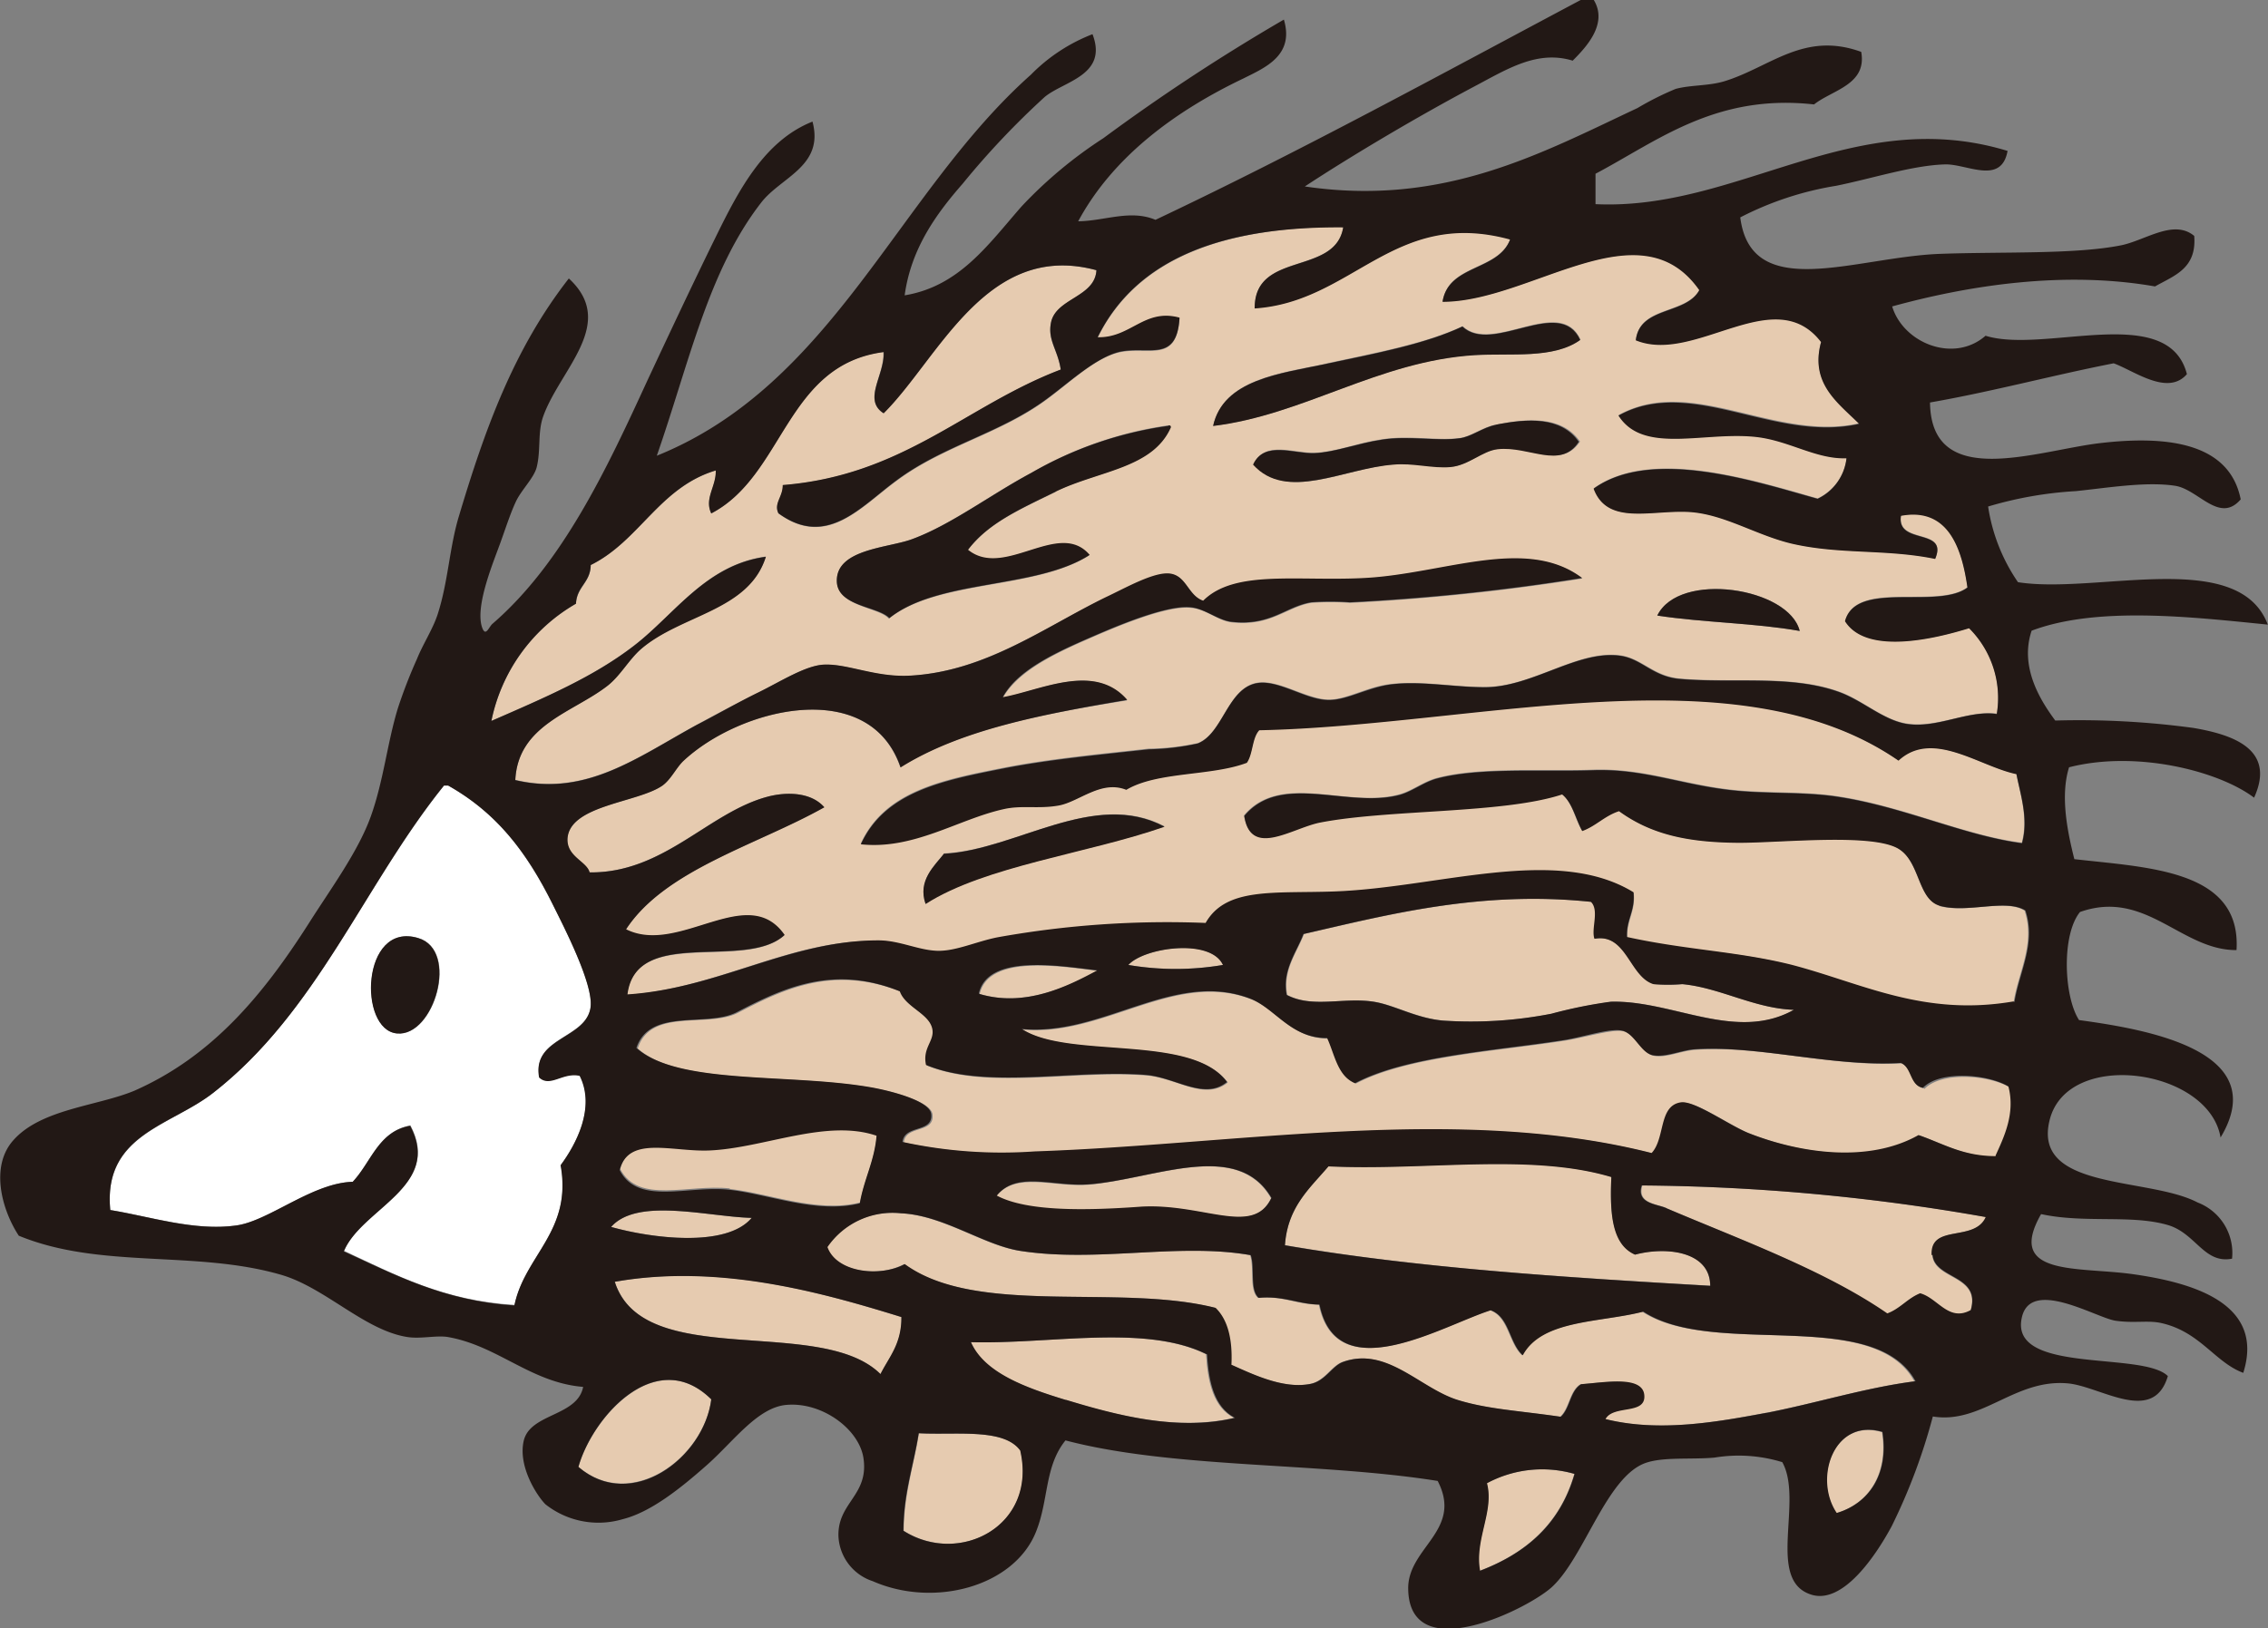
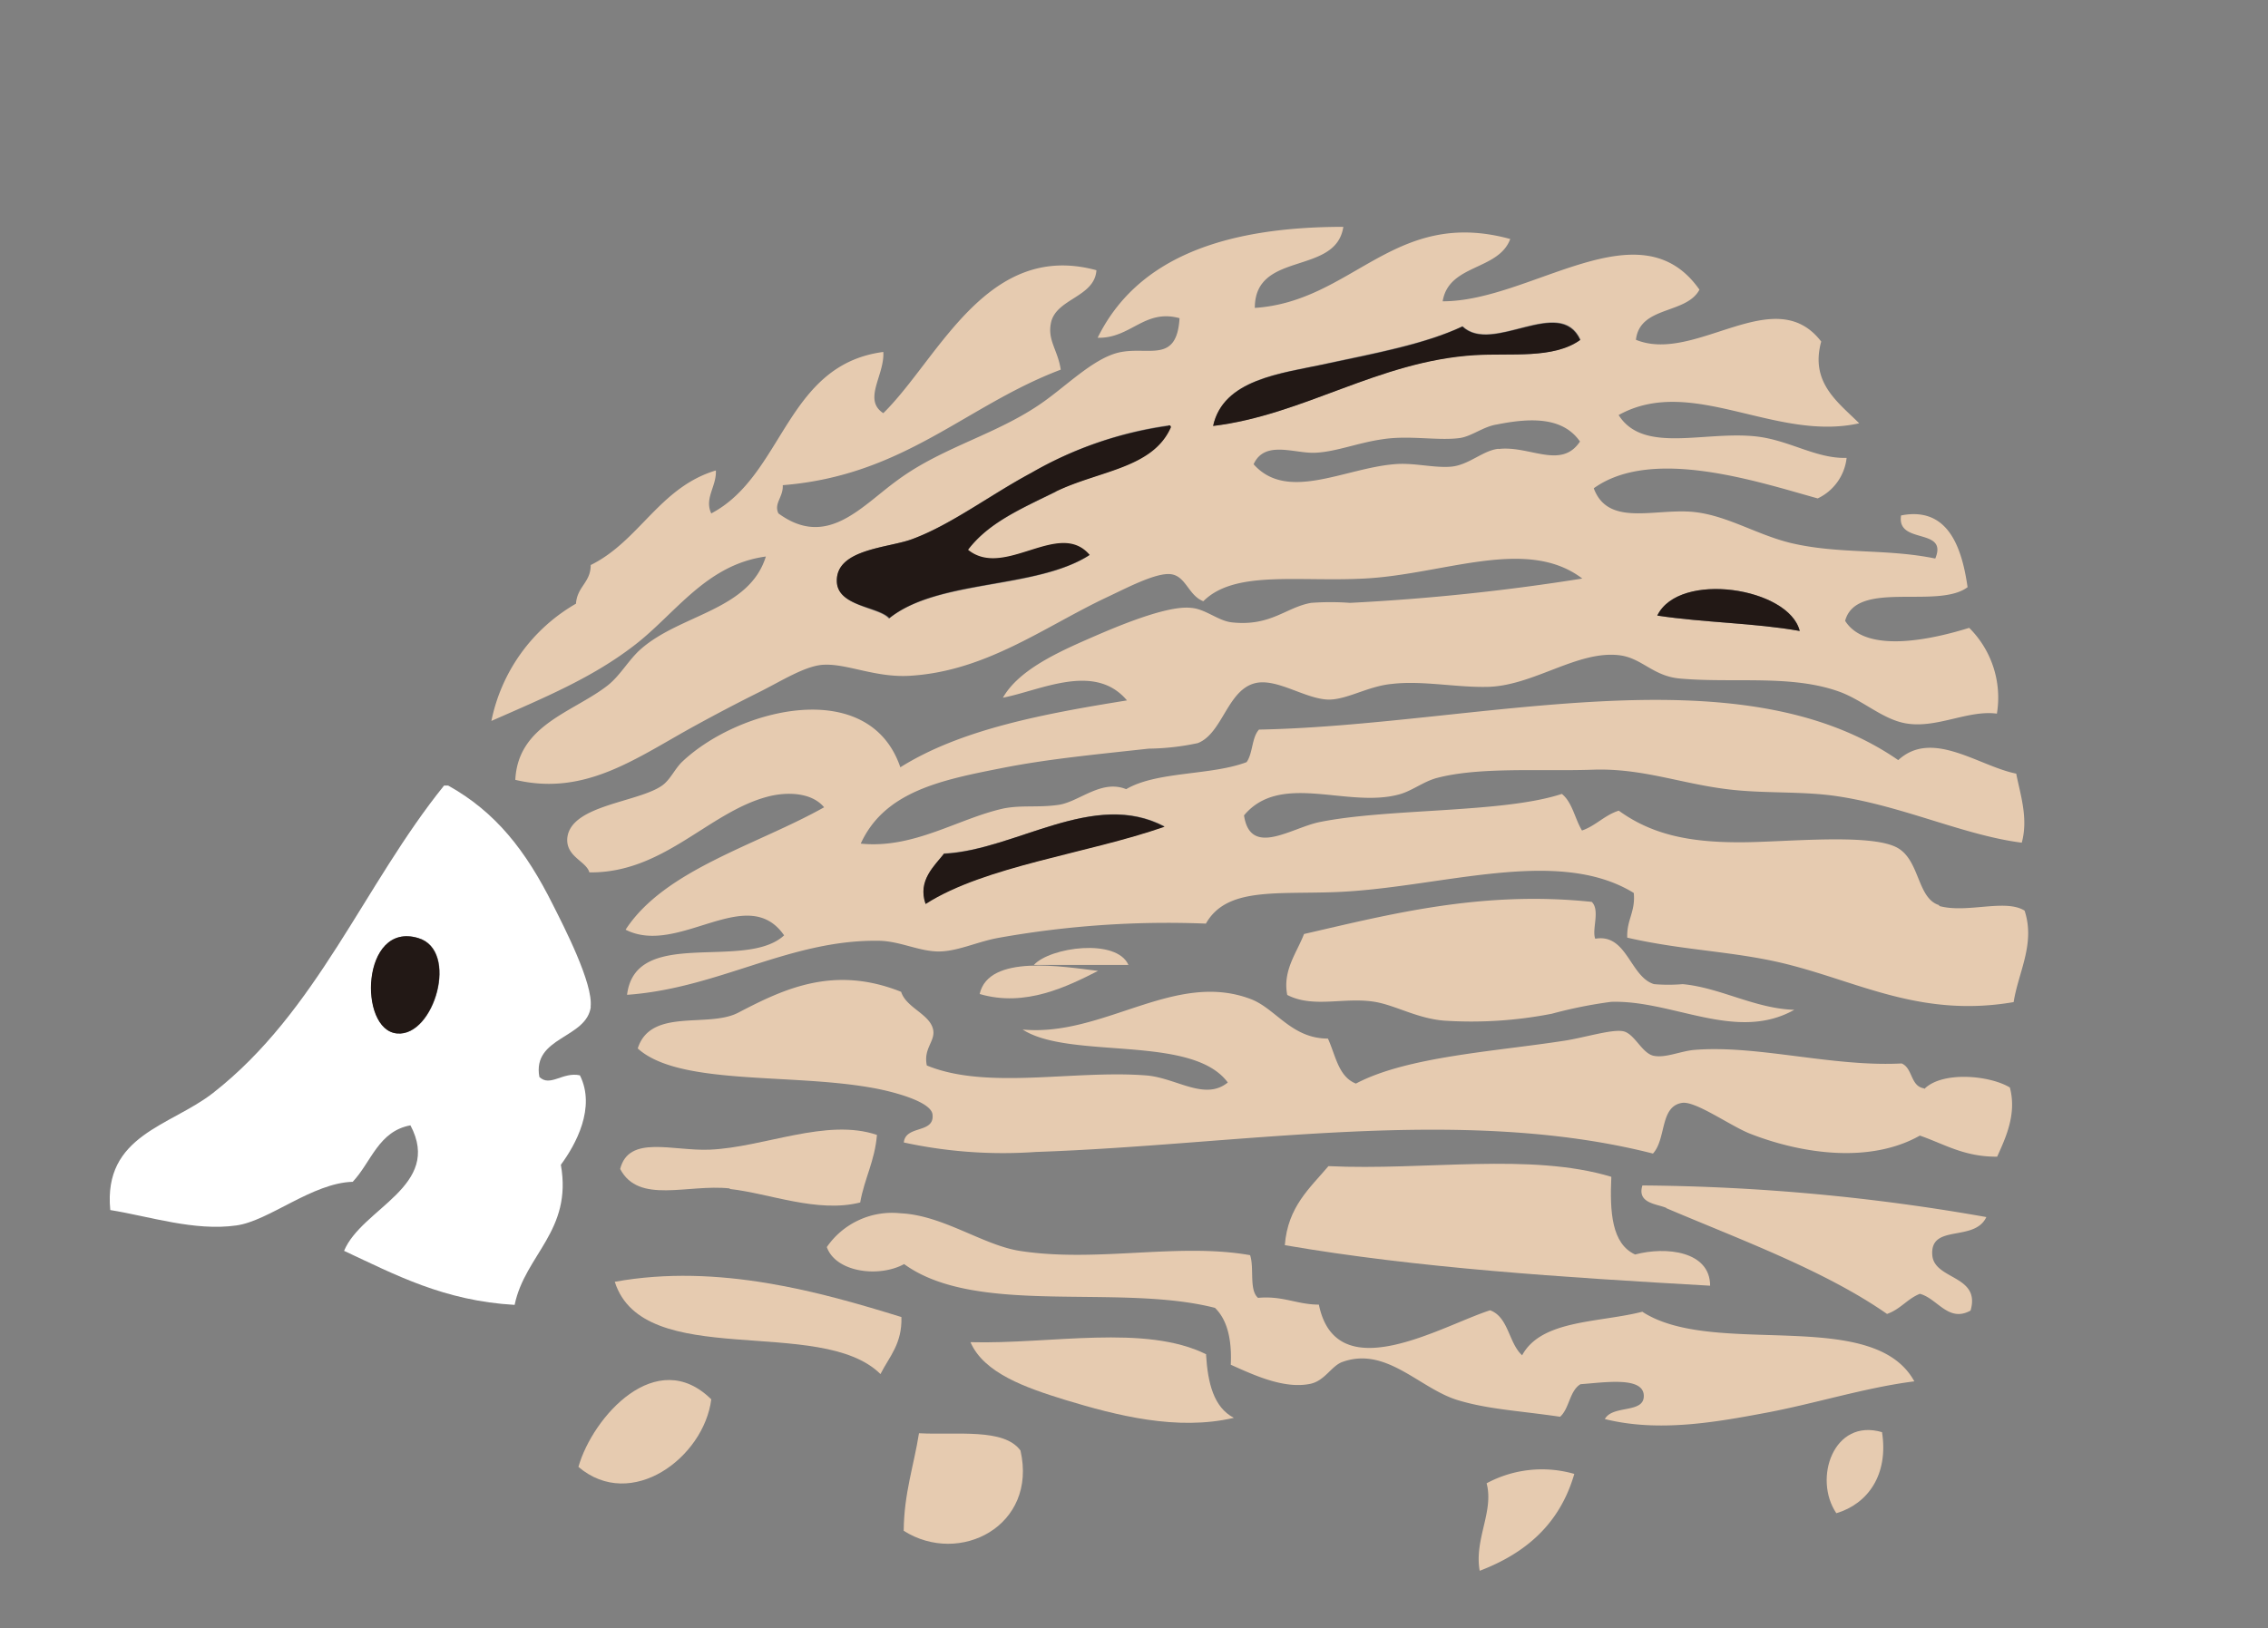
<svg xmlns="http://www.w3.org/2000/svg" viewBox="0 0 167.82 120.5">
  <rect x="0" y="0" width="167.82" height="120.5" fill="#808080" stroke="none" />
  <defs>
    <style>.cls-1{fill:#e6cbb0;}.cls-2{fill:#fff;}.cls-3{fill:#221815;}</style>
  </defs>
  <title>char_harinezumi1</title>
  <g id="レイヤー_2" data-name="レイヤー 2">
    <g id="レイヤー_1-2" data-name="レイヤー 1">
      <path class="cls-1" d="M110,109.78c.56,2.08-.93,4.16-.51,6.48,3.41-1.3,5.93-3.47,7-7.17a8.64,8.64,0,0,0-6.48.69" />
      <path class="cls-1" d="M135.88,112c2.35-.7,3.87-2.87,3.38-6-3.59-1.06-5.11,3.45-3.38,6" />
      <path class="cls-1" d="M98.29,86.32c-1.38,1.63-3,3-3.22,5.84,9.8,1.69,20.59,2.38,31.47,3,0-2.56-3.26-2.92-5.55-2.31-1.73-.79-1.88-3.14-1.76-5.75-6-1.81-13.74-.45-20.94-.79" />
      <path class="cls-1" d="M121.55,97.08c-3.22.83-7.49.58-8.92,3.23-1-.9-1-2.83-2.37-3.33-3.54,1.12-11.38,5.9-12.67-.42-1.62,0-2.66-.67-4.5-.5-.68-.57-.27-2.22-.59-3.16-5.31-.94-11.32.56-17-.31-2.74-.41-5.72-2.65-8.87-2.79a5.86,5.86,0,0,0-5.45,2.5c.66,1.87,3.86,2.28,5.72,1.26,5.35,3.89,15.83,1.41,23,3.24.91.88,1.26,2.34,1.17,4.21,1.62.72,3.89,1.81,5.85,1.42,1.11-.21,1.59-1.34,2.42-1.63,3.22-1.15,5.64,1.9,8.43,2.8,2.24.7,4.51.8,7.67,1.26.69-.61.69-1.92,1.51-2.41,1.72-.12,4.6-.59,4.68.81s-2.29.69-2.88,1.77c4,1,8.26.22,11.9-.46s7.36-1.87,11-2.33c-3.06-5.58-14.86-1.7-20.14-5.16" />
      <path class="cls-1" d="M89.28,100.25c-4.54-2.27-11.55-.75-17.47-.91,1,2.3,4.09,3.37,7,4.27,3.82,1.16,8.3,2.31,12.49,1.33-1.5-.78-1.93-2.58-2.06-4.69" />
      <path class="cls-2" d="M43.7,74.53c.22-1.71-2-6-2.79-7.57-2-4-4.22-6.85-7.75-8.82h-.3c-5.93,7.35-9.38,16.72-17.09,22.75C12.63,83.35,7.62,84,8.16,89.56c2.91.47,6.24,1.58,9.33,1.14,2.41-.33,5.62-3.15,8.61-3.23C27.48,86,28,83.73,30.37,83.29c2.39,4.5-3.6,6.13-4.91,9.29,3.79,1.77,7.39,3.7,12.62,4,.77-3.72,4.29-5.47,3.42-10.37,1.09-1.47,2.61-4.23,1.41-6.62-1.27-.28-2.2.89-3,.12-.54-3,3.52-2.82,3.81-5.22m-14.32,2c-2.9-.24-2.66-8.33,1.56-7.06,3.05.9,1.18,7.31-1.56,7.06" />
      <path class="cls-1" d="M42.8,108.57c3.92,3.33,9.29-.7,9.83-5-4.05-4-8.77,1.28-9.83,5" />
      <path class="cls-1" d="M123.27,89.41c5.42,2.31,11.75,4.62,16.36,7.84,1-.35,1.5-1.12,2.43-1.49,1.31.35,2.11,2.15,3.75,1.24.77-2.63-2.67-2.26-2.83-4.09-.19-2.37,3.11-.94,4-2.83a151.84,151.84,0,0,0-25.45-2.34c-.42,1.34,1.09,1.36,1.79,1.67" />
-       <path class="cls-1" d="M55.62,90.14c-3.24-.08-8.46-1.54-10.4.67,2.93.83,8.52,1.57,10.4-.67" />
      <path class="cls-1" d="M68,106.08c-.38,2.41-1.11,4.45-1.13,7.22,4.13,2.62,9.92-.36,8.64-5.94-1.22-1.68-4.72-1.13-7.51-1.28" />
      <path class="cls-1" d="M45.49,94.87c2.11,6.64,15.24,2.44,19.66,6.83.65-1.29,1.61-2.23,1.55-4.22-5.91-1.83-13.53-4-21.21-2.61" />
      <path class="cls-1" d="M54,88c2.91.32,6.48,1.8,9.65,1,.31-1.77,1.08-3.06,1.24-5-3.72-1.27-8.37.92-12.36,1.09-2.75.12-6-1.12-6.64,1.43,1.37,2.63,5,1.1,8.11,1.44" />
-       <path class="cls-1" d="M84.26,89.35c4.7-.33,8.42,2.24,9.79-.66-2.51-4.41-8.78-1.37-13.55-1-2.59.19-5.3-1-6.79.85,2.25,1.22,6.74,1.11,10.55.84" />
      <path class="cls-1" d="M143.51,67c-1.66-.48-1.43-3.31-3.11-4.25-2-1.12-8.57-.39-11.74-.41-3.8,0-6.5-.62-8.88-2.34-1.06.34-1.69,1.11-2.72,1.47-.53-.87-.71-2.08-1.49-2.71-4.37,1.44-12.85,1.05-17.95,2.09-2.08.43-5.1,2.62-5.57-.5,2.72-3.25,7.64-.51,11.47-1.55.94-.25,1.74-.91,2.73-1.2,3.16-.86,7.77-.5,11.59-.63,3.62-.13,6.42,1,9.94,1.44,2.75.35,5.62.12,8.28.54,4.82.74,9.33,2.89,13.54,3.42.5-1.82-.12-3.6-.41-5.11-2.77-.55-6.21-3.32-8.73-1C128.52,48,109.23,53.69,93.16,54c-.54.58-.45,1.76-.92,2.41-2.65,1-6.62.66-8.91,2-1.84-.75-3.48.94-5,1.16s-2.74,0-4.08.27c-3.35.74-6.63,3-10.56,2.6,1.78-3.89,6-4.72,10.59-5.62,3.3-.65,7-1,10.72-1.41A18.19,18.19,0,0,0,88.63,55c1.88-.73,2.2-4.1,4.41-4.47,1.6-.25,3.61,1.22,5.28,1.25,1.37,0,2.93-1,4.67-1.16,2.19-.26,4.67.25,6.93.22,3.49,0,6.82-2.78,10-2.33,1.6.24,2.42,1.53,4.37,1.71,4,.36,8.3-.32,11.88,1,1.68.63,3.13,2,4.8,2.31,2.3.43,4.63-1,6.79-.71a7.28,7.28,0,0,0-2.05-6.35c-2.54.79-7.6,2-9.18-.52.82-3.07,6.85-.83,9.06-2.49-.41-2.87-1.41-6-4.92-5.31-.35,2.19,3.5.86,2.53,3.19-3.63-.75-7.09-.3-10.69-1.15-2.68-.65-5-2.23-7.66-2.33-2.79-.11-5.91,1-6.92-1.72,4.3-3.09,12.08-.5,16.57.75a3.77,3.77,0,0,0,2.14-3c-2.24.07-4.2-1.29-6.63-1.58-3.87-.45-8.4,1.32-10.24-1.59,5.4-3,11.59,2,17.8.61-1.56-1.56-3.65-3-2.81-6.05-3.45-4.49-9.31,1.67-13.71-.13.29-2.53,3.72-1.87,4.7-3.71-4.41-6.3-12.46.88-19,.86.45-2.77,4.13-2.26,5-4.61-8.58-2.35-11.63,4.62-18.9,5.1,0-4.26,6-2.37,6.55-6C90.6,16.79,84.13,19.08,81.22,25c2.46.06,3.45-2.16,6.06-1.45-.2,3.36-2.26,2.08-4.4,2.52-1.75.36-3.6,2.14-5.31,3.41-3.49,2.63-7.68,3.48-11.2,6.09C63.71,37.5,61.19,40.63,57.6,38c-.36-.74.37-1.21.32-2.09,9-.72,13.53-5.89,20.57-8.55-.22-1.47-1-2.17-.72-3.48C78.15,22.09,81,22,81.13,20,73,17.79,69.45,26.56,65.36,30.58c-1.54-1,.11-2.82,0-4.53C58.13,27,58,35.17,52.63,38c-.53-1.12.4-2,.34-3.18-4.17,1.25-5.65,5.22-9.26,7,0,1.3-1,1.58-1.09,2.86a13,13,0,0,0-6.26,8.68c4-1.76,7.5-3.21,10.62-5.63,3-2.31,5.27-5.94,9.69-6.54-1.24,4-6.31,4.26-9.25,6.85-.89.78-1.51,1.94-2.44,2.68-2.55,2-6.65,2.91-6.85,7,5.25,1.24,9-1.67,13.45-4.09,1.26-.69,2.88-1.55,4.55-2.38s3.48-2,4.84-2.05c1.77-.08,3.88,1,6.47.81,5.56-.37,9.82-3.6,14.37-5.76,1.46-.68,3.73-1.9,4.84-1.75s1.29,1.58,2.39,2c2.32-2.32,7-1.42,11.92-1.68,5.88-.3,12-3.13,16.12,0a159.73,159.73,0,0,1-17.19,1.8,19.65,19.65,0,0,0-2.87,0c-1.86.32-3,1.77-5.9,1.44-1-.12-1.94-1-3-1.07-2-.22-6.46,1.81-8,2.48-2.46,1.09-4.86,2.33-5.91,4.17C77,51.1,81,49,83.39,51.84c-6.23,1-12.31,2.15-16.77,4.95-2.29-6.74-11.88-4.41-16.11-.44-.58.54-.9,1.36-1.53,1.8-1.8,1.25-6.72,1.43-7,3.85-.14,1.41,1.41,1.74,1.63,2.57,5.5.06,8.78-4.43,13.17-5.6,1.37-.37,3.25-.36,4.2.78-5,2.81-11.8,4.62-14.69,9.06,3.92,2,9-3.52,11.73.42-2.89,2.66-11-.69-11.62,4.4,6.77-.48,12-4.08,18.57-4,1.52,0,2.92.74,4.35.79s2.94-.71,4.53-1a70.94,70.94,0,0,1,15.38-1.06c1.51-2.67,5.06-2.17,9.51-2.33,7.7-.27,16.43-3.45,22.15.06.14,1.4-.54,2-.48,3.31,4.35,1,8.22,1,12.19,2.06,5.2,1.36,9.75,3.85,16.4,2.71.34-2.2,1.62-4.31.81-6.77-1.44-.9-4.28.23-6.34-.35M133.17,46.7c-3.3-.59-7.17-.62-10.54-1.14,1.62-3.33,9.75-2.07,10.54,1.14M78.11,36.41c-2.68,1.31-5,2.32-6.52,4.32,2.74,2.19,6.77-2.29,9,.38-4,2.55-11.2,1.77-14.82,4.68C65,44.91,62,44.93,61.92,43c0-2.39,3.87-2.44,5.61-3.11,2.86-1.06,5.74-3.28,8.78-4.89a28.07,28.07,0,0,1,10.14-3.52c.08,0,.17,0,.15.15-1.34,3-5.3,3.2-8.49,4.74m20-9.46c3.63-.79,7.34-1.46,10.12-2.77,2.23,2.11,7.21-2.32,8.72,1-2,1.43-5.14,1-7.84,1.13-7.1.45-12.63,4.44-19.33,5.24.75-3.45,5-3.88,8.33-4.59m12.75,6.3c-1.13.12-2.19,1.21-3.49,1.32s-2.8-.32-4.22-.18c-3.69.31-7.91,2.8-10.39,0,.82-1.8,3-.79,4.54-.85s3.17-.74,5-1c2-.31,4.1.13,5.72-.09.88-.13,1.75-.85,2.73-1,2.35-.47,4.85-.63,6.16,1.26-1.39,2.09-3.72.29-6,.55M68.49,66.91c-.58-1.77.67-2.83,1.38-3.75,5.35-.25,11.08-4.75,16.3-2-5.72,2-13.28,2.9-17.68,5.72" />
      <path class="cls-1" d="M117.76,66.75c-8.12-.85-14.92.92-21.27,2.38-.52,1.37-1.6,2.7-1.24,4.51,1.93,1,4.22.14,6.47.51,1.52.25,3.12,1.22,5.11,1.39a31,31,0,0,0,8-.51,33.43,33.43,0,0,1,4.39-.88c4.58-.14,9.26,3,13.55.59-2.93-.09-5.47-1.64-8.26-1.9a12.5,12.5,0,0,1-2.12,0c-1.78-.54-2-3.77-4.35-3.36-.27-.68.38-2.1-.26-2.73" />
      <path class="cls-1" d="M142.35,80.55c-1-.17-.81-1.5-1.64-1.84-5.12.27-10.7-1.39-15.36-1-1,.09-2.14.62-3,.43s-1.4-1.63-2.23-1.81-2.91.48-4.38.7c-5.15.8-11.63,1.17-15.41,3.17-1.3-.51-1.5-2.09-2.07-3.33-2.7,0-3.86-2.22-5.7-2.92-5.63-2.15-10.91,2.81-16.89,2.25,3.49,2.26,12.54.33,15.18,3.92-1.7,1.38-3.79-.33-6-.52-5.35-.43-11.81,1.1-16.27-.74-.26-1.24.59-1.75.48-2.58-.18-1.21-2-1.66-2.38-2.87-5-2-8.71-.2-12.07,1.55-2.23,1.15-6.46-.39-7.42,2.64,3,2.73,11.14,1.84,17.15,2.88,1.47.24,4.54,1,4.66,2,.17,1.45-2,.77-2.12,2.08a34.66,34.66,0,0,0,9.78.7c15-.5,31.39-3.51,45.65.12,1-1.09.5-3.49,2.15-3.75,1-.17,3.66,1.76,5.09,2.3,3.81,1.48,8.83,2.2,12.51.12,1.8.62,3.27,1.58,5.72,1.56.6-1.34,1.47-3.13.94-5.12-1.5-.91-5-1.22-6.32.1" />
-       <path class="cls-1" d="M83.5,71.42a21.06,21.06,0,0,0,7,0c-.88-2-5.8-1.32-7,0" />
+       <path class="cls-1" d="M83.5,71.42c-.88-2-5.8-1.32-7,0" />
      <path class="cls-1" d="M81.25,71.86c-2.59-.31-8.09-1.27-8.76,1.71,3.39,1,6.51-.57,8.76-1.71" />
-       <path class="cls-3" d="M167.82,46.27c-2.13-5.78-12.66-2.26-18.5-3.18a13.39,13.39,0,0,1-2.21-5.6,28.31,28.31,0,0,1,6.49-1.14c2.34-.24,5.22-.73,7.38-.39,1.71.29,3.26,2.82,4.82,1-.86-4.37-5.82-4.69-10.35-4.17-4.7.54-12.55,3.57-12.64-3,4.68-.82,9-2,13.59-2.9,1.52.55,4,2.45,5.42.8-1.38-5.36-10.52-1.48-14.9-2.84-2.36,2.06-6.09.54-6.91-2.17,5.67-1.56,12.72-2.66,19.45-1.48,1.4-.8,3.1-1.31,2.9-3.74-1.53-1.27-3.62.34-5.43.7-3.44.68-8.79.46-13.41.63-6.23.24-13.94,3.64-14.75-2.7a23.69,23.69,0,0,1,7.1-2.34c2.67-.54,5.61-1.5,8-1.58,1.62-.08,4.21,1.58,4.68-1-11.41-3.47-19.94,4.44-30.49,3.94,0-.75,0-1.5,0-2.25,4.6-2.43,8.89-5.94,16.17-5.13,1.36-1.08,3.93-1.46,3.49-3.89-4.24-1.54-6.71,1.12-10.11,2.17-1.18.36-2.51.27-3.62.57A22,22,0,0,0,121.16,8c-7.1,3.33-14.33,7.32-24.61,5.8,3.49-2.29,8.28-5.14,12.58-7.42,2.4-1.27,4.63-2.69,7.24-1.89,1-1,2.64-2.74,1.55-4.51H117c-10.4,5.53-20.68,11.17-31.5,16.29-1.86-.78-3.74.08-5.72.11C82.37,11.57,87,8.2,92,5.81,93.62,5,95.79,4.1,95,1.45a145.83,145.83,0,0,0-13.36,8.78,32.45,32.45,0,0,0-6.06,5.06c-2.5,2.86-4.61,5.9-8.64,6.57.47-3.44,2.31-6,4.29-8.26a60,60,0,0,1,6.08-6.43C78.73,6,82,5.57,80.84,2.53a12.93,12.93,0,0,0-4.56,3C66.43,14.3,61.69,28.45,48.6,33.73,51,26.85,52.4,20.05,56.32,15c1.47-1.91,4.68-2.69,3.8-6-3.56,1.41-5.46,5.08-7.15,8.52s-3.42,7.12-5.07,10.65c-3,6.53-6.27,13.52-11.46,18-.26.22-.5,1-.76.29-.58-1.61.92-5.06,1.41-6.47.36-1,.68-2,1.08-2.86s1.33-1.74,1.54-2.54c.32-1.27.06-2.57.48-3.76,1.25-3.51,5.51-6.89,1.9-10.22C38,25.85,35.87,31.8,33.94,38.26c-.69,2.31-.78,4.82-1.56,7.22-.36,1.1-1.09,2.2-1.53,3.3a36.45,36.45,0,0,0-1.4,3.61c-.78,2.52-1.06,5.36-2,8s-3,5.42-4.6,7.95c-3.4,5.33-7.17,9.86-12.91,12.39C7.2,81.87,3.06,82.07,1,84.38c-1.74,1.92-.89,5.13.39,7.08,6.05,2.49,13.05,1.05,19.4,2.89,3.25.94,6.15,4.08,9.3,4.6,1,.17,2.11-.12,3,0,3.73.63,6.17,3.38,10.06,3.7-.43,2.2-3.93,1.94-4.4,4-.43,1.91,1,4.08,1.61,4.69a6.33,6.33,0,0,0,5.72,1.1c2.07-.52,4.25-2.26,6.22-4s3.77-4.3,5.92-4.46c2.64-.22,5.4,1.83,5.68,4,.37,2.7-1.92,3.24-1.86,5.7a3.68,3.68,0,0,0,2.54,3.35c4.55,2,10.47.39,12.08-3.66.95-2.36.62-4.83,2.18-6.76,8,2.1,18.74,1.6,27.54,3,1.9,3.67-2.24,4.93-2.18,8,.09,5.9,9.07,1.38,10.7-.21,2.36-2.25,4-8.11,6.86-9.12,1.33-.47,3.45-.24,5.12-.4a11,11,0,0,1,5,.34c1.59,2.87-1.23,8.77,2.16,9.81,2.3.71,4.7-2.78,5.93-5.06a43.35,43.35,0,0,0,3.05-8.13c3.63.59,6.06-2.81,10-2.45,2.43.23,6.31,3.09,7.39-.54-1.85-1.86-11.72-.11-10.81-4.31.63-3,5.51,0,6.93.21s2.43-.06,3.46.19c2.82.66,3.92,2.9,6,3.67,1.64-5.2-3.87-6.7-8.21-7.31-4.05-.56-9.39.18-6.75-4.44,3.29.71,6.76,0,9.48.84,2,.66,2.61,2.85,4.65,2.46A4,4,0,0,0,162.61,89c-3.63-1.91-12.29-.86-10.94-6.13s11.78-3.77,12.64,1.32c3.86-6.41-5.41-8-10.47-8.69-1.13-1.73-1.31-6.31.07-8,4.86-1.72,7.5,2.85,11.58,2.82.37-5.93-6.46-6.1-12-6.73-.48-1.92-1.07-4.64-.39-6.8,5-1.28,11.09.28,13.69,2.25,1.65-3.62-1.63-4.67-4.47-5.16a62.61,62.61,0,0,0-10.24-.55c-1.16-1.56-2.64-4-1.75-6.65,4.88-1.84,11.95-1,17.48-.45M39.89,79.75c.82.77,1.75-.4,3-.12,1.2,2.39-.32,5.15-1.41,6.62.87,4.9-2.65,6.65-3.42,10.37-5.23-.34-8.83-2.27-12.62-4,1.31-3.16,7.3-4.79,4.91-9.29C28,83.73,27.48,86,26.1,87.47c-3,.08-6.2,2.9-8.61,3.23-3.09.44-6.42-.67-9.33-1.14-.54-5.61,4.47-6.21,7.61-8.67,7.71-6,11.16-15.4,17.08-22.75h.31c3.53,2,5.78,4.83,7.75,8.82.78,1.58,3,5.86,2.79,7.56-.29,2.41-4.35,2.23-3.81,5.23m2.91,28.82c1.06-3.76,5.78-9,9.83-5-.54,4.34-5.91,8.37-9.83,5M55.62,90.14c-1.88,2.24-7.47,1.5-10.4.67,1.94-2.21,7.16-.75,10.4-.67m-9.76-3.56c.66-2.55,3.89-1.31,6.64-1.43,4-.17,8.64-2.36,12.36-1.09-.16,1.9-.93,3.2-1.24,5-3.17.8-6.74-.68-9.65-1-3.07-.34-6.74,1.19-8.11-1.44M65.15,101.7c-4.42-4.39-17.55-.19-19.66-6.83,7.68-1.35,15.3.78,21.21,2.61,0,2-.9,2.93-1.55,4.22m1.7,11.6c0-2.77.75-4.81,1.13-7.22,2.79.15,6.29-.4,7.51,1.28,1.28,5.58-4.51,8.56-8.64,5.94m12-9.69c-2.95-.9-6-2-7-4.27,5.92.16,12.93-1.36,17.47.91.12,2.11.56,3.91,2.06,4.69-4.19,1-8.67-.17-12.49-1.33m30.63,12.65c-.42-2.32,1.06-4.4.51-6.48a8.63,8.63,0,0,1,6.48-.69c-1.06,3.7-3.58,5.87-7,7.17m26.4-4.28c-1.73-2.55-.21-7.06,3.38-6,.49,3.13-1,5.3-3.38,6m-5.21-7.41c-3.64.68-7.94,1.45-11.9.46.59-1.08,3-.28,2.87-1.77s-3-.93-4.67-.81c-.83.49-.82,1.79-1.51,2.41-3.16-.46-5.43-.56-7.67-1.26-2.79-.9-5.21-3.95-8.43-2.8-.83.29-1.31,1.42-2.42,1.63-2,.39-4.23-.7-5.85-1.42.09-1.87-.26-3.33-1.17-4.21-7.2-1.82-17.68.65-23-3.24-1.86,1-5.06.61-5.72-1.26a5.85,5.85,0,0,1,5.45-2.5c3.15.14,6.13,2.38,8.87,2.79,5.69.87,11.7-.63,17,.31.32.93-.09,2.58.59,3.16,1.84-.17,2.88.46,4.5.5,1.29,6.32,9.13,1.54,12.67.42,1.39.5,1.36,2.43,2.37,3.33,1.43-2.65,5.7-2.4,8.92-3.23,5.28,3.46,17.08-.42,20.14,5.15-3.66.47-7.26,1.6-11,2.34m-57-16.06c1.49-1.88,4.2-.66,6.79-.85,4.77-.34,11-3.38,13.55,1-1.37,2.9-5.09.33-9.79.66-3.81.27-8.3.38-10.55-.84M121,92.86c2.29-.61,5.54-.25,5.55,2.31-10.88-.63-21.67-1.32-31.47-3,.19-2.85,1.84-4.21,3.22-5.84,7.2.34,14.93-1,20.93.79-.11,2.61,0,5,1.77,5.75m22,0c.16,1.83,3.59,1.46,2.83,4.09-1.64.91-2.44-.89-3.75-1.24-.93.37-1.48,1.14-2.43,1.49C135,94,128.69,91.72,123.27,89.41c-.7-.31-2.21-.33-1.79-1.67a152,152,0,0,1,25.45,2.34c-.84,1.89-4.14.46-4,2.83m4.74-7.34c-2.44,0-3.91-.94-5.71-1.56-3.68,2.08-8.7,1.36-12.51-.12-1.43-.54-4.07-2.47-5.09-2.3-1.65.26-1.13,2.66-2.15,3.75-14.26-3.63-30.67-.62-45.65-.12a34.66,34.66,0,0,1-9.78-.7c.14-1.31,2.29-.63,2.12-2.08-.12-1-3.19-1.76-4.66-2-6-1-14.11-.15-17.15-2.88,1-3,5.19-1.49,7.42-2.64,3.36-1.75,7.1-3.56,12.07-1.55C67,74.58,68.83,75,69,76.24c.11.84-.75,1.34-.48,2.58,4.46,1.84,10.92.31,16.27.74,2.23.19,4.32,1.9,6,.52-2.64-3.59-11.69-1.66-15.18-3.92,6,.56,11.25-4.4,16.89-2.25,1.84.7,3,2.94,5.7,2.92.57,1.24.77,2.82,2.07,3.34,3.78-2,10.26-2.38,15.41-3.18,1.47-.22,3.47-.93,4.38-.7s1.34,1.63,2.23,1.81,2.07-.34,3-.43c4.66-.35,10.24,1.31,15.36,1,.83.34.65,1.67,1.64,1.84,1.27-1.32,4.82-1,6.32-.1.53,2-.34,3.78-.95,5.12m-75.23-12c.67-3,6.17-2,8.76-1.71C79,73,75.88,74.57,72.49,73.57m11-2.15c1.15-1.28,6.07-2,7,0a20.79,20.79,0,0,1-7,0M118,69.48c2.36-.41,2.57,2.82,4.35,3.36a12.5,12.5,0,0,0,2.12,0c2.79.26,5.33,1.8,8.26,1.9-4.29,2.4-9-.73-13.55-.6a34.78,34.78,0,0,0-4.39.89,31,31,0,0,1-8,.51c-2-.17-3.59-1.14-5.11-1.39-2.25-.37-4.54.5-6.47-.51-.36-1.81.72-3.14,1.24-4.51,6.35-1.46,13.15-3.23,21.27-2.38.64.63,0,2,.26,2.73m31,4.64c-6.65,1.14-11.2-1.35-16.4-2.71-4-1-7.84-1.1-12.19-2.06-.06-1.33.62-1.91.48-3.31-5.72-3.51-14.45-.33-22.15-.06-4.45.16-8-.34-9.51,2.33a70.94,70.94,0,0,0-15.38,1.06c-1.59.31-3.14,1.06-4.53,1S66.53,69.6,65,69.6c-6.57,0-11.79,3.55-18.57,4,.65-5.09,8.74-1.74,11.63-4.4-2.73-3.94-7.81,1.54-11.73-.42C49.22,64.37,56,62.56,61,59.75c-1-1.14-2.83-1.15-4.21-.78-4.38,1.17-7.66,5.66-13.16,5.6C43.43,63.74,41.88,63.4,42,62c.25-2.41,5.17-2.59,7-3.84.63-.44,1-1.26,1.53-1.8,4.23-4,13.82-6.3,16.11.44,4.46-2.8,10.54-3.94,16.77-5C81,49,77,51.1,74.2,51.6c1-1.84,3.45-3.08,5.91-4.17,1.55-.67,6-2.7,8-2.48,1.06.1,2,.95,3,1.07,2.91.33,4-1.12,5.9-1.44a19.65,19.65,0,0,1,2.87,0,159.73,159.73,0,0,0,17.19-1.8c-4.16-3.13-10.24-.3-16.12,0-4.95.26-9.6-.64-11.92,1.68-1.11-.38-1.22-1.79-2.39-2s-3.38,1.07-4.84,1.75C77.26,46.43,73,49.66,67.44,50c-2.59.17-4.7-.89-6.47-.81-1.36.06-3.26,1.28-4.84,2.05S52.84,53,51.58,53.64c-4.45,2.43-8.2,5.34-13.45,4.1.2-4.11,4.3-5,6.85-7,.93-.74,1.55-1.9,2.43-2.68,3-2.59,8-2.82,9.26-6.85-4.42.6-6.73,4.23-9.7,6.54S40.4,51.6,36.36,53.36a13,13,0,0,1,6.26-8.68c.05-1.28,1.07-1.56,1.09-2.86,3.61-1.78,5.08-5.75,9.25-7C53,36,52.1,36.88,52.63,38c5.41-2.82,5.5-11,12.76-11.94.08,1.71-1.57,3.53,0,4.53C69.45,26.56,73,17.79,81.13,20c-.1,2-3,2.06-3.36,3.87-.26,1.31.5,2,.72,3.48-7,2.66-11.62,7.83-20.57,8.55,0,.88-.68,1.35-.32,2.09,3.59,2.61,6.11-.52,8.77-2.46,3.52-2.61,7.71-3.46,11.2-6.09,1.71-1.27,3.56-3,5.31-3.41,2.14-.44,4.2.84,4.4-2.52-2.61-.71-3.6,1.51-6.06,1.45,2.91-5.91,9.38-8.2,18.17-8.13-.6,3.61-6.59,1.72-6.55,6,7.27-.48,10.32-7.45,18.9-5.1-.89,2.35-4.57,1.84-5,4.61,6.54,0,14.59-7.16,19-.86-1,1.84-4.41,1.18-4.7,3.71,4.4,1.8,10.26-4.36,13.71.13-.84,3.08,1.25,4.49,2.81,6.05-6.21,1.43-12.41-3.59-17.8-.61,1.84,2.91,6.37,1.14,10.24,1.59,2.43.29,4.39,1.65,6.63,1.57a3.77,3.77,0,0,1-2.14,3c-4.5-1.25-12.27-3.84-16.57-.75,1,2.7,4.13,1.61,6.92,1.72,2.61.1,5,1.68,7.66,2.33,3.59.85,7.06.4,10.69,1.15,1-2.33-2.88-1-2.53-3.19,3.51-.65,4.51,2.43,4.92,5.31-2.22,1.66-8.24-.58-9.06,2.49,1.58,2.52,6.63,1.31,9.18.52a7.28,7.28,0,0,1,2.05,6.35c-2.16-.32-4.49,1.14-6.79.71-1.67-.33-3.12-1.68-4.8-2.31-3.58-1.33-7.91-.65-11.88-1-2-.18-2.77-1.47-4.37-1.71-3.14-.45-6.47,2.29-10,2.33-2.26,0-4.74-.48-6.93-.22-1.74.21-3.3,1.18-4.67,1.16-1.68,0-3.68-1.51-5.28-1.25-2.21.37-2.53,3.74-4.41,4.47a18.29,18.29,0,0,1-3.61.43c-3.72.41-7.42.76-10.72,1.41-4.56.9-8.81,1.73-10.59,5.62,3.93.42,7.21-1.86,10.56-2.6,1.34-.31,2.58,0,4.08-.27s3.14-1.91,5-1.16c2.3-1.37,6.27-1,8.92-2,.46-.65.38-1.83.92-2.41,16.07-.33,35.36-6,47.3,2.25,2.52-2.33,6,.44,8.73,1,.29,1.51.91,3.29.41,5.11-4.21-.54-8.72-2.68-13.54-3.42-2.67-.43-5.53-.19-8.28-.54-3.52-.43-6.32-1.57-9.94-1.44-3.82.13-8.43-.23-11.59.63-1,.29-1.79.95-2.73,1.2-3.83,1-8.75-1.7-11.47,1.55.47,3.12,3.49.93,5.57.5,5.1-1,13.58-.65,17.95-2.09.78.63,1,1.84,1.49,2.71,1-.36,1.66-1.13,2.72-1.47,2.37,1.72,5.07,2.32,8.88,2.34,3.17,0,9.73-.71,11.74.41,1.68.94,1.45,3.77,3.11,4.25,2.06.58,4.9-.55,6.34.35.81,2.45-.47,4.57-.81,6.77" />
      <path class="cls-3" d="M116.93,25.17c-1.51-3.31-6.49,1.12-8.72-1-2.78,1.31-6.49,2-10.12,2.77-3.31.71-7.58,1.14-8.33,4.59,6.7-.81,12.23-4.79,19.33-5.24,2.7-.17,5.86.3,7.84-1.13" />
-       <path class="cls-3" d="M110.71,31.44c-1,.19-1.85.91-2.73,1-1.62.23-3.74-.21-5.72.1-1.81.27-3.49.94-5,1s-3.72-.95-4.54.85c2.48,2.76,6.7.27,10.39,0,1.42-.14,2.88.3,4.22.18s2.36-1.2,3.49-1.32c2.31-.26,4.64,1.54,6-.55-1.31-1.89-3.81-1.73-6.16-1.26" />
      <path class="cls-3" d="M86.45,31.52A28,28,0,0,0,76.31,35c-3,1.61-5.92,3.83-8.78,4.89-1.74.67-5.65.72-5.61,3.11,0,1.89,3.08,1.87,3.89,2.75,3.62-2.91,10.86-2.13,14.82-4.68-2.27-2.67-6.3,1.81-9-.38,1.52-2,3.84-3,6.52-4.32,3.19-1.54,7.15-1.7,8.49-4.74,0-.13-.07-.14-.15-.15" />
      <path class="cls-3" d="M122.63,45.56c3.37.52,7.24.55,10.54,1.14-.79-3.21-8.92-4.47-10.54-1.14" />
      <path class="cls-3" d="M69.87,63.16c-.71.92-2,2-1.38,3.75,4.4-2.82,12-3.73,17.68-5.72-5.22-2.78-11,1.72-16.3,2" />
      <path class="cls-3" d="M30.94,69.43c-4.22-1.27-4.46,6.82-1.56,7.06,2.74.25,4.61-6.16,1.56-7.06" />
    </g>
  </g>
</svg>